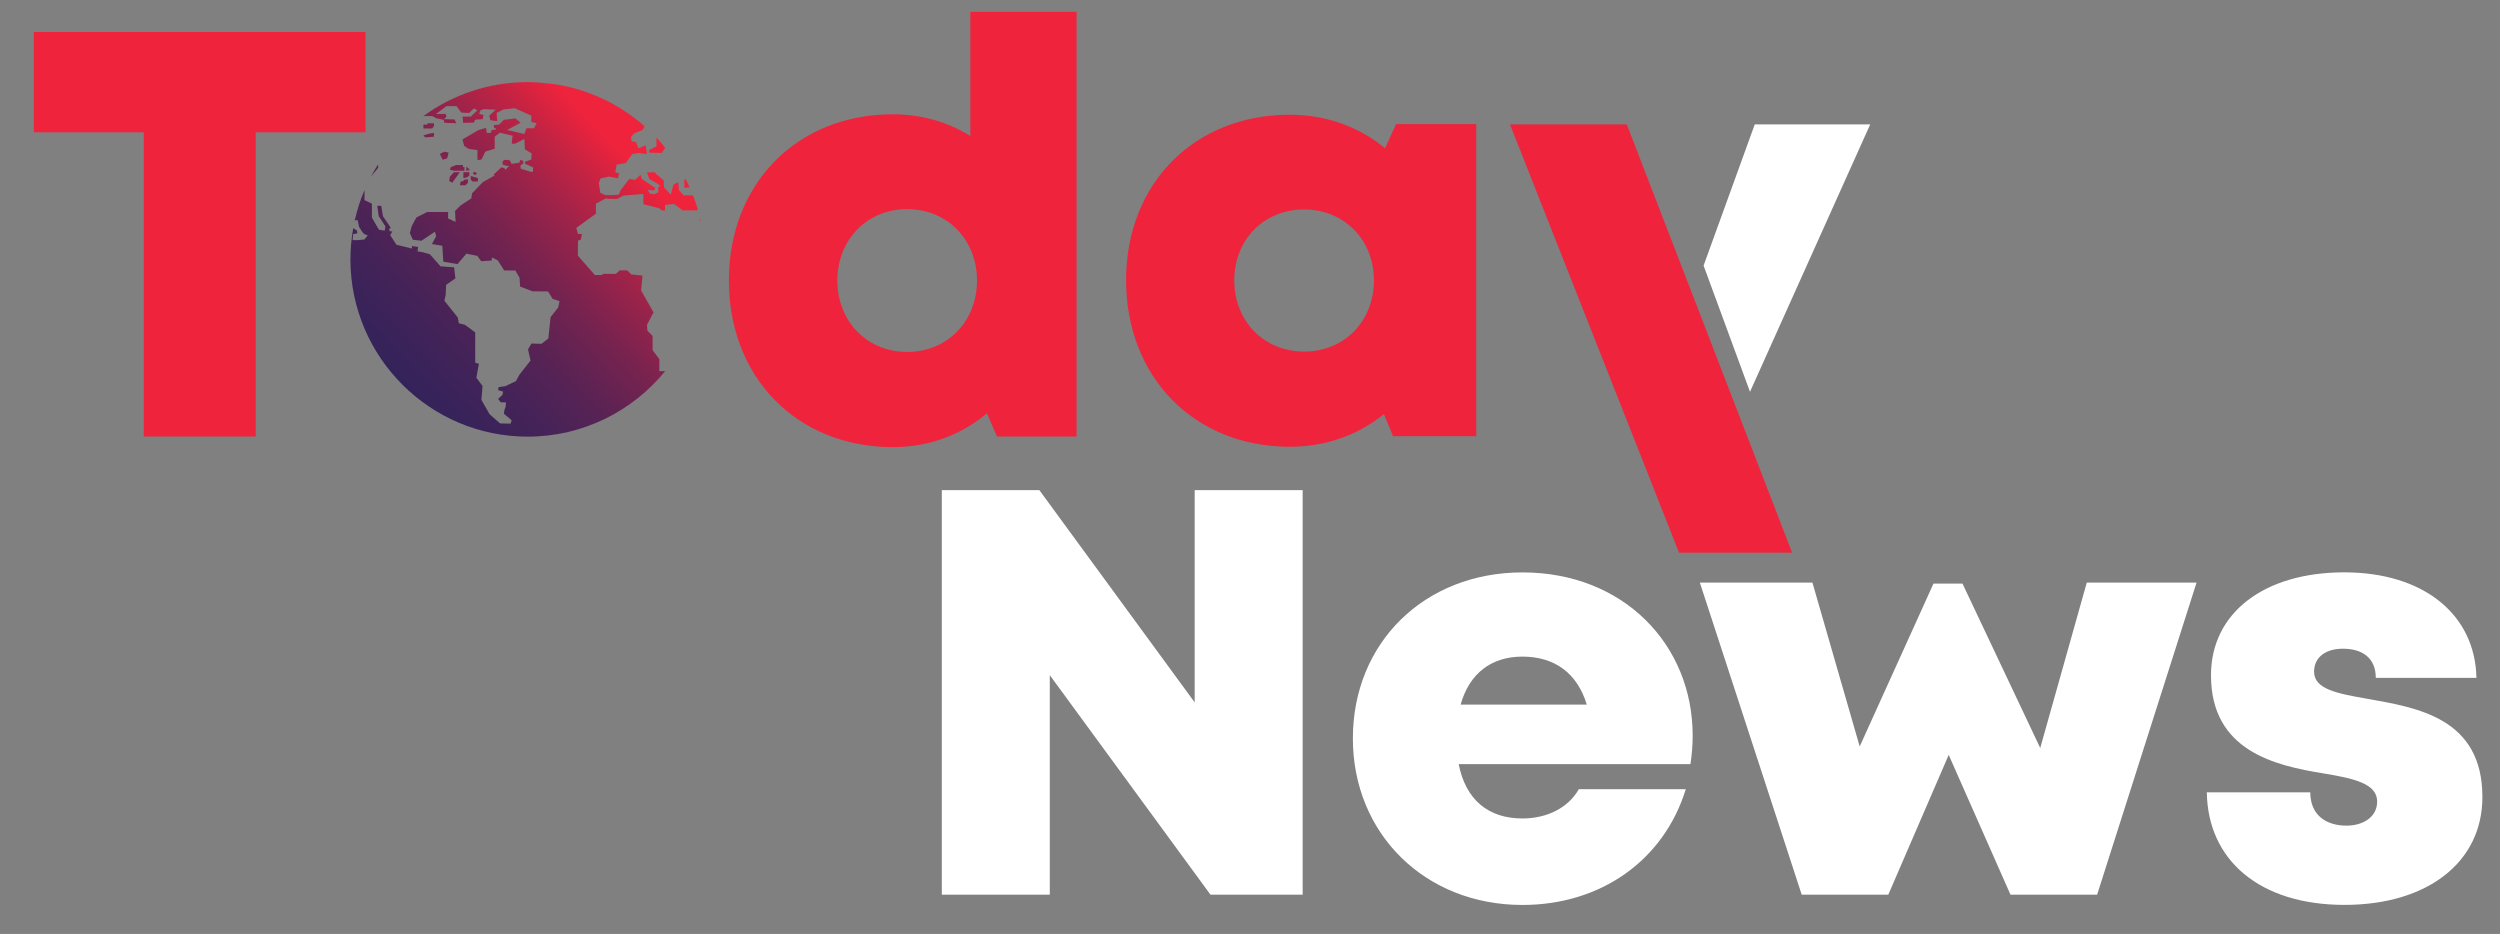
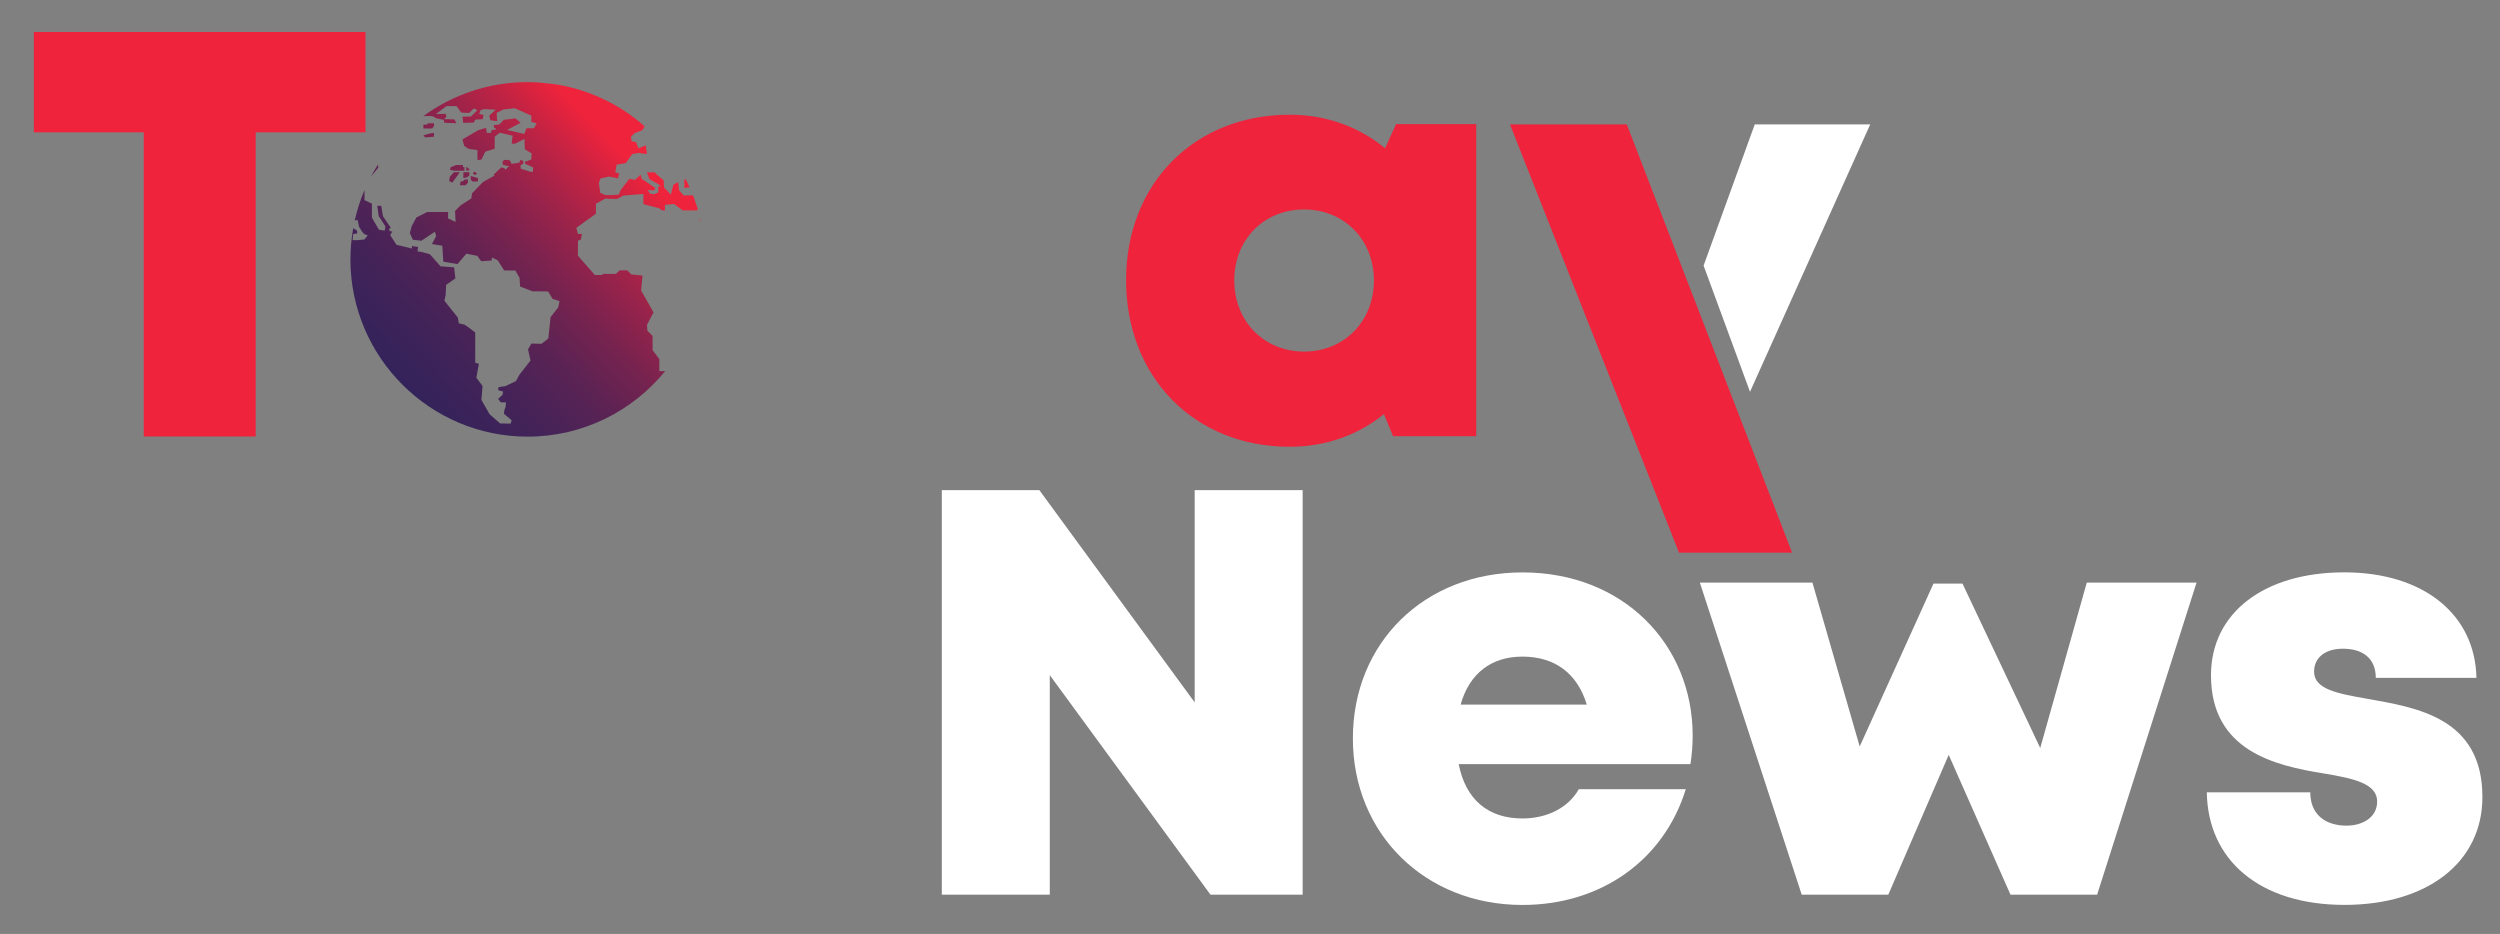
<svg xmlns="http://www.w3.org/2000/svg" id="Layer_1" x="0px" y="0px" viewBox="0 0 348 130" style="enable-background:new 0 0 348 130;" xml:space="preserve">
  <rect x="0" y="0" width="348" height="130" fill="#808080" stroke="none" />
  <style type="text/css">	.st0{fill:#FFFFFF;}	.st1{fill:#EF233C;}	.st2{fill:url(#SVGID_1_);}	.st3{fill:url(#SVGID_2_);}	.st4{fill:url(#SVGID_3_);}	.st5{fill:url(#SVGID_4_);}	.st6{fill:url(#SVGID_5_);}	.st7{fill:url(#SVGID_6_);}	.st8{fill:url(#SVGID_7_);}	.st9{fill:url(#SVGID_8_);}	.st10{fill:url(#SVGID_9_);}	.st11{fill:url(#SVGID_10_);}	.st12{fill:url(#SVGID_11_);}	.st13{fill:url(#SVGID_12_);}	.st14{fill:url(#SVGID_13_);}	.st15{fill:url(#SVGID_14_);}	.st16{fill:url(#SVGID_15_);}	.st17{fill:url(#SVGID_16_);}</style>
  <g>
    <g>
      <path class="st0" d="M181.33,68.23v56.31H168.5l-22.37-30.56v30.56H131.1V68.23h13.58l21.62,29.54V68.23H181.33z" />
      <path class="st0" d="M235.62,102.41c0,1.31-0.11,2.62-0.31,3.96h-32.26c0.98,4.98,4.14,7.56,8.87,7.56c3.49,0,6.41-1.53,7.85-4.07    h14.89c-3.06,9.91-11.84,16.11-22.74,16.11c-13.56,0-23.6-9.91-23.6-23.18c0-13.32,9.96-23.11,23.6-23.11    C225.93,79.67,235.62,89.67,235.62,102.41L235.62,102.41z M203.32,98.08h17.56c-1.31-4.34-4.44-6.68-8.96-6.68    C207.56,91.4,204.53,93.77,203.32,98.08z" />
      <path class="st0" d="M305.76,81.1l-13.84,43.44h-12.06l-8.6-19.46l-8.41,19.46H250.8L236.62,81.1h15.67l6.58,22.81l10.27-22.67    h4.04L284,104.12l6.48-23.02H305.76z" />
      <path class="st0" d="M326.36,125.96c-11.84,0-19.04-6.25-19.17-15.67h14.4c0,3.18,2.21,4.64,5.05,4.64c2.19,0,4.26-1.12,4.26-3.36    c0-2.51-3.29-3.22-7.46-3.91c-6.74-1.09-15.67-3.12-15.67-13.66c0-8.71,7.42-14.33,18.55-14.33c11.06,0,18.23,5.88,18.4,14.69    h-14.01c0-2.77-1.87-4.06-4.58-4.06c-2.4,0-4.01,1.19-4.01,3.2c0,2.47,3.32,3.05,7.45,3.78c6.86,1.22,15.98,2.64,15.98,13.66    C345.56,120.02,337.9,125.96,326.36,125.96L326.36,125.96z" />
    </g>
    <path class="st1" d="M50.89,18.42h-15.3v42.34H20.01V18.42H4.71V4.45h46.17V18.42z" />
-     <path class="st1" d="M149.86,1.64v59.13h-11.07l-1.41-3.23c-3.54,2.97-8.04,4.7-13.1,4.7c-13.33,0-22.82-9.69-22.82-23.19   s9.5-23.14,22.82-23.14c4.01,0,7.68,1.08,10.79,3.02V1.64H149.86z M136,39.05c0-5.67-4.12-9.94-9.72-9.94s-9.72,4.27-9.72,9.94   c0,5.67,4.12,9.94,9.72,9.94S136,44.72,136,39.05z" />
    <path class="st1" d="M205.49,17.28v43.44h-11.57l-1.28-3.07c-3.56,2.88-8.06,4.54-13.11,4.54c-13.28,0-22.78-9.69-22.78-23.19   c0-13.45,9.5-23.03,22.78-23.03c5.12,0,9.69,1.71,13.27,4.67l1.53-3.36L205.49,17.28z M191.25,39.03c0-5.64-4.12-9.87-9.72-9.87   c-5.64,0-9.72,4.23-9.72,9.87c0,5.67,4.12,9.91,9.72,9.91S191.25,44.71,191.25,39.03z" />
    <g>
      <g>
        <linearGradient id="SVGID_1_" gradientUnits="userSpaceOnUse" x1="23.434" y1="52.175" x2="71.67" y2="5.822">
          <stop offset="2.793296e-03" style="stop-color:#29235C" />
          <stop offset="0.211" style="stop-color:#2C235C" />
          <stop offset="0.357" style="stop-color:#35235A" />
          <stop offset="0.484" style="stop-color:#452358" />
          <stop offset="0.601" style="stop-color:#5A2354" />
          <stop offset="0.71" style="stop-color:#77234F" />
          <stop offset="0.813" style="stop-color:#9A234A" />
          <stop offset="0.91" style="stop-color:#C22343" />
          <stop offset="1" style="stop-color:#EF233C" />
        </linearGradient>
-         <path class="st2" d="M51.09,25.66l-0.35,0.77c0.27-0.63,0.57-1.24,0.88-1.84L51.09,25.66z" />
        <linearGradient id="SVGID_2_" gradientUnits="userSpaceOnUse" x1="29.904" y1="58.907" x2="78.139" y2="12.554">
          <stop offset="2.793296e-03" style="stop-color:#29235C" />
          <stop offset="0.211" style="stop-color:#2C235C" />
          <stop offset="0.357" style="stop-color:#35235A" />
          <stop offset="0.484" style="stop-color:#452358" />
          <stop offset="0.601" style="stop-color:#5A2354" />
          <stop offset="0.71" style="stop-color:#77234F" />
          <stop offset="0.813" style="stop-color:#9A234A" />
          <stop offset="0.91" style="stop-color:#C22343" />
          <stop offset="1" style="stop-color:#EF233C" />
        </linearGradient>
        <polygon class="st3" points="66.03,23.9 65.81,24.13 66.1,24.38 66.41,24.13    " />
        <linearGradient id="SVGID_3_" gradientUnits="userSpaceOnUse" x1="23.001" y1="51.724" x2="71.236" y2="5.371">
          <stop offset="2.793296e-03" style="stop-color:#29235C" />
          <stop offset="0.211" style="stop-color:#2C235C" />
          <stop offset="0.357" style="stop-color:#35235A" />
          <stop offset="0.484" style="stop-color:#452358" />
          <stop offset="0.601" style="stop-color:#5A2354" />
          <stop offset="0.71" style="stop-color:#77234F" />
          <stop offset="0.813" style="stop-color:#9A234A" />
          <stop offset="0.91" style="stop-color:#C22343" />
          <stop offset="1" style="stop-color:#EF233C" />
        </linearGradient>
        <path class="st4" d="M52.65,23.35l-0.02-0.28l-0.01-0.17c-0.35,0.55-0.68,1.11-0.99,1.69l0.33-0.4L52.65,23.35z" />
        <linearGradient id="SVGID_4_" gradientUnits="userSpaceOnUse" x1="23.507" y1="52.251" x2="71.743" y2="5.898">
          <stop offset="2.793296e-03" style="stop-color:#29235C" />
          <stop offset="0.211" style="stop-color:#2C235C" />
          <stop offset="0.357" style="stop-color:#35235A" />
          <stop offset="0.484" style="stop-color:#452358" />
          <stop offset="0.601" style="stop-color:#5A2354" />
          <stop offset="0.71" style="stop-color:#77234F" />
          <stop offset="0.813" style="stop-color:#9A234A" />
          <stop offset="0.91" style="stop-color:#C22343" />
          <stop offset="1" style="stop-color:#EF233C" />
        </linearGradient>
        <polygon class="st5" points="60.41,17.54 60.41,17.16 59.53,17.16 59.48,17.34 58.94,17.34 58.94,17.39 58.94,17.88 60.16,17.88         " />
        <linearGradient id="SVGID_5_" gradientUnits="userSpaceOnUse" x1="48.231" y1="77.978" x2="96.466" y2="31.625">
          <stop offset="2.793296e-03" style="stop-color:#29235C" />
          <stop offset="0.211" style="stop-color:#2C235C" />
          <stop offset="0.357" style="stop-color:#35235A" />
          <stop offset="0.484" style="stop-color:#452358" />
          <stop offset="0.601" style="stop-color:#5A2354" />
          <stop offset="0.71" style="stop-color:#77234F" />
          <stop offset="0.813" style="stop-color:#9A234A" />
          <stop offset="0.91" style="stop-color:#C22343" />
          <stop offset="1" style="stop-color:#EF233C" />
        </linearGradient>
        <path class="st6" d="M97.46,30.42l-0.08,0.09l0.17,0.33C97.52,30.7,97.49,30.56,97.46,30.42z" />
        <linearGradient id="SVGID_6_" gradientUnits="userSpaceOnUse" x1="29.382" y1="58.364" x2="77.617" y2="12.011">
          <stop offset="2.793296e-03" style="stop-color:#29235C" />
          <stop offset="0.211" style="stop-color:#2C235C" />
          <stop offset="0.357" style="stop-color:#35235A" />
          <stop offset="0.484" style="stop-color:#452358" />
          <stop offset="0.601" style="stop-color:#5A2354" />
          <stop offset="0.71" style="stop-color:#77234F" />
          <stop offset="0.813" style="stop-color:#9A234A" />
          <stop offset="0.91" style="stop-color:#C22343" />
          <stop offset="1" style="stop-color:#EF233C" />
        </linearGradient>
-         <path class="st7" d="M64.5,24.79l0.46-0.09l0.37-0.24v-0.49H64.5C64.5,24.05,64.5,24.79,64.5,24.79z" />
+         <path class="st7" d="M64.5,24.79l0.46-0.09l0.37-0.24v-0.49H64.5z" />
        <linearGradient id="SVGID_7_" gradientUnits="userSpaceOnUse" x1="44.805" y1="74.414" x2="93.04" y2="28.061">
          <stop offset="2.793296e-03" style="stop-color:#29235C" />
          <stop offset="0.211" style="stop-color:#2C235C" />
          <stop offset="0.357" style="stop-color:#35235A" />
          <stop offset="0.484" style="stop-color:#452358" />
          <stop offset="0.601" style="stop-color:#5A2354" />
          <stop offset="0.71" style="stop-color:#77234F" />
          <stop offset="0.813" style="stop-color:#9A234A" />
          <stop offset="0.91" style="stop-color:#C22343" />
          <stop offset="1" style="stop-color:#EF233C" />
        </linearGradient>
        <path class="st8" d="M96,26.1c-0.18-0.41-0.37-0.81-0.58-1.21l-0.16,0.18v1.09l0.48-0.07L96,26.1z" />
        <linearGradient id="SVGID_8_" gradientUnits="userSpaceOnUse" x1="24.224" y1="52.997" x2="72.459" y2="6.644">
          <stop offset="2.793296e-03" style="stop-color:#29235C" />
          <stop offset="0.211" style="stop-color:#2C235C" />
          <stop offset="0.357" style="stop-color:#35235A" />
          <stop offset="0.484" style="stop-color:#452358" />
          <stop offset="0.601" style="stop-color:#5A2354" />
          <stop offset="0.71" style="stop-color:#77234F" />
          <stop offset="0.813" style="stop-color:#9A234A" />
          <stop offset="0.91" style="stop-color:#C22343" />
          <stop offset="1" style="stop-color:#EF233C" />
        </linearGradient>
        <path class="st9" d="M60.39,19.04c0,0,0.05-0.54,0-0.54c-0.05,0-0.59,0.09-0.59,0.09l-0.86,0.25l0.23,0.28L60.39,19.04z" />
        <linearGradient id="SVGID_9_" gradientUnits="userSpaceOnUse" x1="40.272" y1="69.696" x2="88.507" y2="23.343">
          <stop offset="2.793296e-03" style="stop-color:#29235C" />
          <stop offset="0.211" style="stop-color:#2C235C" />
          <stop offset="0.357" style="stop-color:#35235A" />
          <stop offset="0.484" style="stop-color:#452358" />
          <stop offset="0.601" style="stop-color:#5A2354" />
          <stop offset="0.71" style="stop-color:#77234F" />
          <stop offset="0.813" style="stop-color:#9A234A" />
          <stop offset="0.91" style="stop-color:#C22343" />
          <stop offset="1" style="stop-color:#EF233C" />
        </linearGradient>
-         <path class="st10" d="M92.12,21.28l0.48-0.72c-0.39-0.48-0.8-0.94-1.22-1.39l0,1.2l-1.06,0.54l0.11,0.35L92.12,21.28z" />
        <linearGradient id="SVGID_10_" gradientUnits="userSpaceOnUse" x1="26.612" y1="55.482" x2="74.847" y2="9.129">
          <stop offset="2.793296e-03" style="stop-color:#29235C" />
          <stop offset="0.211" style="stop-color:#2C235C" />
          <stop offset="0.357" style="stop-color:#35235A" />
          <stop offset="0.484" style="stop-color:#452358" />
          <stop offset="0.601" style="stop-color:#5A2354" />
          <stop offset="0.71" style="stop-color:#77234F" />
          <stop offset="0.813" style="stop-color:#9A234A" />
          <stop offset="0.91" style="stop-color:#C22343" />
          <stop offset="1" style="stop-color:#EF233C" />
        </linearGradient>
-         <polygon class="st11" points="62.45,21.25 61.87,21.11 61.22,21.42 61.62,22.23 62.25,22.04    " />
        <linearGradient id="SVGID_11_" gradientUnits="userSpaceOnUse" x1="29.104" y1="58.075" x2="77.339" y2="11.722">
          <stop offset="2.793296e-03" style="stop-color:#29235C" />
          <stop offset="0.211" style="stop-color:#2C235C" />
          <stop offset="0.357" style="stop-color:#35235A" />
          <stop offset="0.484" style="stop-color:#452358" />
          <stop offset="0.601" style="stop-color:#5A2354" />
          <stop offset="0.71" style="stop-color:#77234F" />
          <stop offset="0.813" style="stop-color:#9A234A" />
          <stop offset="0.91" style="stop-color:#C22343" />
          <stop offset="1" style="stop-color:#EF233C" />
        </linearGradient>
        <polygon class="st12" points="64.91,23.19 64.91,23.77 65.42,23.65    " />
        <linearGradient id="SVGID_12_" gradientUnits="userSpaceOnUse" x1="28.451" y1="57.396" x2="76.687" y2="11.043">
          <stop offset="2.793296e-03" style="stop-color:#29235C" />
          <stop offset="0.211" style="stop-color:#2C235C" />
          <stop offset="0.357" style="stop-color:#35235A" />
          <stop offset="0.484" style="stop-color:#452358" />
          <stop offset="0.601" style="stop-color:#5A2354" />
          <stop offset="0.71" style="stop-color:#77234F" />
          <stop offset="0.813" style="stop-color:#9A234A" />
          <stop offset="0.91" style="stop-color:#C22343" />
          <stop offset="1" style="stop-color:#EF233C" />
        </linearGradient>
        <polygon class="st13" points="63.47,22.97 62.76,23.26 62.62,23.62 63.17,23.77 64.65,23.77 64.65,23.26 64.44,23.26      64.44,22.97    " />
        <linearGradient id="SVGID_13_" gradientUnits="userSpaceOnUse" x1="28.741" y1="57.697" x2="76.977" y2="11.344">
          <stop offset="2.793296e-03" style="stop-color:#29235C" />
          <stop offset="0.211" style="stop-color:#2C235C" />
          <stop offset="0.357" style="stop-color:#35235A" />
          <stop offset="0.484" style="stop-color:#452358" />
          <stop offset="0.601" style="stop-color:#5A2354" />
          <stop offset="0.71" style="stop-color:#77234F" />
          <stop offset="0.813" style="stop-color:#9A234A" />
          <stop offset="0.91" style="stop-color:#C22343" />
          <stop offset="1" style="stop-color:#EF233C" />
        </linearGradient>
        <polygon class="st14" points="62.53,25.2 62.96,25.43 64.01,23.97 63.19,23.97 62.62,24.59    " />
        <linearGradient id="SVGID_14_" gradientUnits="userSpaceOnUse" x1="30.251" y1="59.269" x2="78.487" y2="12.916">
          <stop offset="2.793296e-03" style="stop-color:#29235C" />
          <stop offset="0.211" style="stop-color:#2C235C" />
          <stop offset="0.357" style="stop-color:#35235A" />
          <stop offset="0.484" style="stop-color:#452358" />
          <stop offset="0.601" style="stop-color:#5A2354" />
          <stop offset="0.71" style="stop-color:#77234F" />
          <stop offset="0.813" style="stop-color:#9A234A" />
          <stop offset="0.91" style="stop-color:#C22343" />
          <stop offset="1" style="stop-color:#EF233C" />
        </linearGradient>
        <polygon class="st15" points="65.53,24.51 65.53,24.96 65.74,25.26 66.53,25.26 66.53,24.79 65.59,24.51    " />
        <linearGradient id="SVGID_15_" gradientUnits="userSpaceOnUse" x1="29.812" y1="58.812" x2="78.048" y2="12.459">
          <stop offset="2.793296e-03" style="stop-color:#29235C" />
          <stop offset="0.211" style="stop-color:#2C235C" />
          <stop offset="0.357" style="stop-color:#35235A" />
          <stop offset="0.484" style="stop-color:#452358" />
          <stop offset="0.601" style="stop-color:#5A2354" />
          <stop offset="0.71" style="stop-color:#77234F" />
          <stop offset="0.813" style="stop-color:#9A234A" />
          <stop offset="0.91" style="stop-color:#C22343" />
          <stop offset="1" style="stop-color:#EF233C" />
        </linearGradient>
        <polygon class="st16" points="64.5,25.22 64.13,25.25 64.01,25.79 64.79,25.79 65.14,25.43 65.14,24.96 64.57,25.03    " />
        <linearGradient id="SVGID_16_" gradientUnits="userSpaceOnUse" x1="39.488" y1="68.88" x2="87.723" y2="22.527">
          <stop offset="2.793296e-03" style="stop-color:#29235C" />
          <stop offset="0.211" style="stop-color:#2C235C" />
          <stop offset="0.357" style="stop-color:#35235A" />
          <stop offset="0.484" style="stop-color:#452358" />
          <stop offset="0.601" style="stop-color:#5A2354" />
          <stop offset="0.71" style="stop-color:#77234F" />
          <stop offset="0.813" style="stop-color:#9A234A" />
          <stop offset="0.91" style="stop-color:#C22343" />
          <stop offset="1" style="stop-color:#EF233C" />
        </linearGradient>
        <path class="st17" d="M95.16,27.2l-0.64-0.71l-0.12-1.14l-0.66,0.36l-0.36,1.39l-0.95-1.02l-0.04-0.96l-0.92-0.79l-0.34-0.34     h-1.07l0.34,0.95l1.28,0.72l0.22,0.24l-0.28,0.14l0.01,0.75l-0.63,0.26l-0.53-0.12l-0.33-0.47l0.87,0.05l0.24-0.32l-1.93-1.3     l-0.15-0.56l-0.78,0.71L87.6,24.9l-1.21,1.57l-0.24,0.61l-0.77,0.07l-1.14,0.01l-0.68-0.32l-0.2-1.36l0.24-0.65l1.16-0.25     l1.27,0.25l0.16-0.7l-0.54-0.13l0.19-1.09l1.27-0.2L88,21.45l0.92-0.16l0.83,0.12h0.31l-0.17-1.18l-1.01,0.41l-0.36-0.88     l-0.59-0.08l-0.11-0.61l0.48-0.52l1.14-0.45l0.29-0.52c-3.23-2.85-7.22-4.86-11.61-5.71c-0.1-0.02-0.2-0.04-0.3-0.05     c-0.45-0.08-0.91-0.14-1.38-0.19c-0.99-0.12-1.99-0.2-3.01-0.2c-5.41,0-10.42,1.76-14.5,4.73l0.21,0l1.03-0.01l0.56,0.31     l1.04,0.22l0.08,0.41l1.66,0.06l-0.23-0.53l-1.48-0.04l0.35-0.33l-0.12-0.39h-1.33l1.45-1.09h1.4l0.66,0.9l1.09,0.06l0.66-0.64     l0.49,0.25l-0.9,0.88c0,0-1.25,0.02-1.19,0.02c0.06,0,0.1,0.86,0.1,0.86l1.52-0.04l0.16-0.41l1.05-0.06l0.12-0.61l-0.61-0.1     l0.2-0.55l0.47-0.14l1.64,0.08l-0.9,0.82l0.15,0.64l0.94,0.14l-0.06-1.15l0.9-0.47l1.6-0.19l2.32,1.03v0.88l0.74,0.18l-0.37,0.7     h-1.04l-0.31,0.8l-2.39-0.56l1.88-1l-0.72-0.61l-1.62,0.2l-0.14,0.15l-0.01,0l-0.02,0.03l-0.47,0.48l-0.77,0.07l0.06,0.38     l0.27,0.11l-0.01,0.13l-0.63,0.09l-0.05,0.36l-0.6,0.03l-0.11-0.72l-1.08,0.33l-2.2,1.29l0.25,0.91l0.61,0.4l1.23,0.17v1.4     l0.57-0.09l0.52-1.09l1.31-0.41v-1.68l0.73-0.55l1.76,0.42l-0.12,1.11h0.47L73,19.33l0.06,1.45l0.94,0.57l-0.04,0.86l-0.9,0.31     l0.06,0.29l1.09,0.5l-0.02,0.59l-0.32,0.03c0-0.01,0-0.02,0-0.02l-1.37-0.42l-0.06-0.44l0,0l0.4-0.27v-0.4l-0.43-0.11l-0.11,0.37     l-0.76,0.12l-0.07-0.03v0.04l-0.26,0.04L71,22.37l-0.25-0.11h-0.54l-0.24,0.2v0.45l0.46,0.15l0.46,0.06l-0.1,0.05l-0.42,0.46     l-0.18-0.23l-0.4-0.11l-1.09,1.03l0.14,0.12l-1.61,0.89l-1.52,1.58l-0.1,0.7l-1.52,1l-0.75,0.76l0.08,1.52l-1.05-0.49l0.01-0.89     l-2.91,0l-1.51,0.76l-0.65,1.21l-0.26,0.96l0.42,0.93l1.19,0.14l1.89-1.26l0.16,0.63l-0.58,1.09l1.44,0.24l0.14,2.22l0.18,0.03     l0.02,0l1.77,0.3l1.25-1.45l1.52,0.31l0.53,0.74l1.46-0.09l0.04-0.43l0.8,0.39l0.9,1.41l1.56,0.02l0.58,1l0.08,1.23l1.72,0.66     l2.17,0.02l0.64,1.04l0.96,0.31L77.7,42.8l-1.06,1.34l-0.31,2.97l-0.95,0.75l-1.41-0.04l-0.47,0.82l0.35,1.54l-1.54,1.97     l-0.49,0.9l-1.47,0.7l-0.96,0.15l-0.04,0.41l0.68,0.2l-0.08,0.44l-0.61,0.58L69.7,56l0.73,0.02l-0.04,0.56l-0.19,0.56l-0.06,0.45     l1.08,0.91l-0.14,0.47l-1.47-0.03l-1.46-1.28l-1.14-2l0.16-1.93l-0.86-1.15l0.35-1.95l-0.51-0.14v-4.22c0,0-1.44-1.09-1.52-1.09     c-0.08,0-0.76-0.18-0.76-0.18l-0.14-0.8l-1.87-2.34l0.18-0.84l0.06-1.37l1.29-0.9l-0.18-1.54l-1.89-0.14l-1.48-1.68L58.8,35.1     l-0.68-0.12l0.08-0.61l-0.86-0.12v0.35l-2.15-0.53l-0.87-1.33l0.3-0.54l-0.36,0l-0.1-0.35l0.25-0.13l-1.1-1.61l-0.24-1.46h-0.55     l0.19,1.41l0.94,1.46l-0.1,0.58l-0.8-0.12l-0.98-1.68v-1.95l-1.03-0.49v-1.19v-0.22c-0.58,1.35-1.03,2.78-1.36,4.24l0.06-0.01     l0.34-0.07l0.2,0.96l0.42,0.68l0.28,0.32l0.51,0.2l-0.48,0.57l-0.93,0.09h-0.7l0.08-0.83l0.58-0.12l-0.05-0.39l-0.48-0.3     l-0.04-0.03c-0.25,1.41-0.39,2.86-0.39,4.34c0,0.04,0,0.09,0,0.13c0.07,13.55,11.11,24.55,24.67,24.55     c7.71,0,14.61-3.56,19.14-9.12h-0.81V50l-0.94-1.27v-1.97l-0.72-0.72l-0.06-0.82l0.91-1.74l-1.73-3.05l0.2-2.07l-1.56-0.16     l-0.57-0.57h-1.05l-0.53,0.49h-1.84l-0.06,0.16h-1.03l-2.36-2.69l0.02-2.09l0.39-0.14l0.15-0.8h-0.55l-0.23-0.84l2.73-1.97v-1.39     l1.34-0.74l0.54,0.06h1.1l0.86-0.46l2.77-0.22v1.42l2.18,0.56l0.43,0.31h0.4v-0.77l1.26-0.12l1.2,0.89h1.97l0.14-0.13     c-0.2-0.66-0.42-1.32-0.67-1.96L95.16,27.2z" />
      </g>
    </g>
    <polygon class="st1" points="210.19,17.32 233.72,76.93 249.46,76.93 226.45,17.32  " />
    <polygon class="st0" points="244.26,17.32 260.33,17.32 243.6,54.54 237.14,36.97  " />
  </g>
</svg>